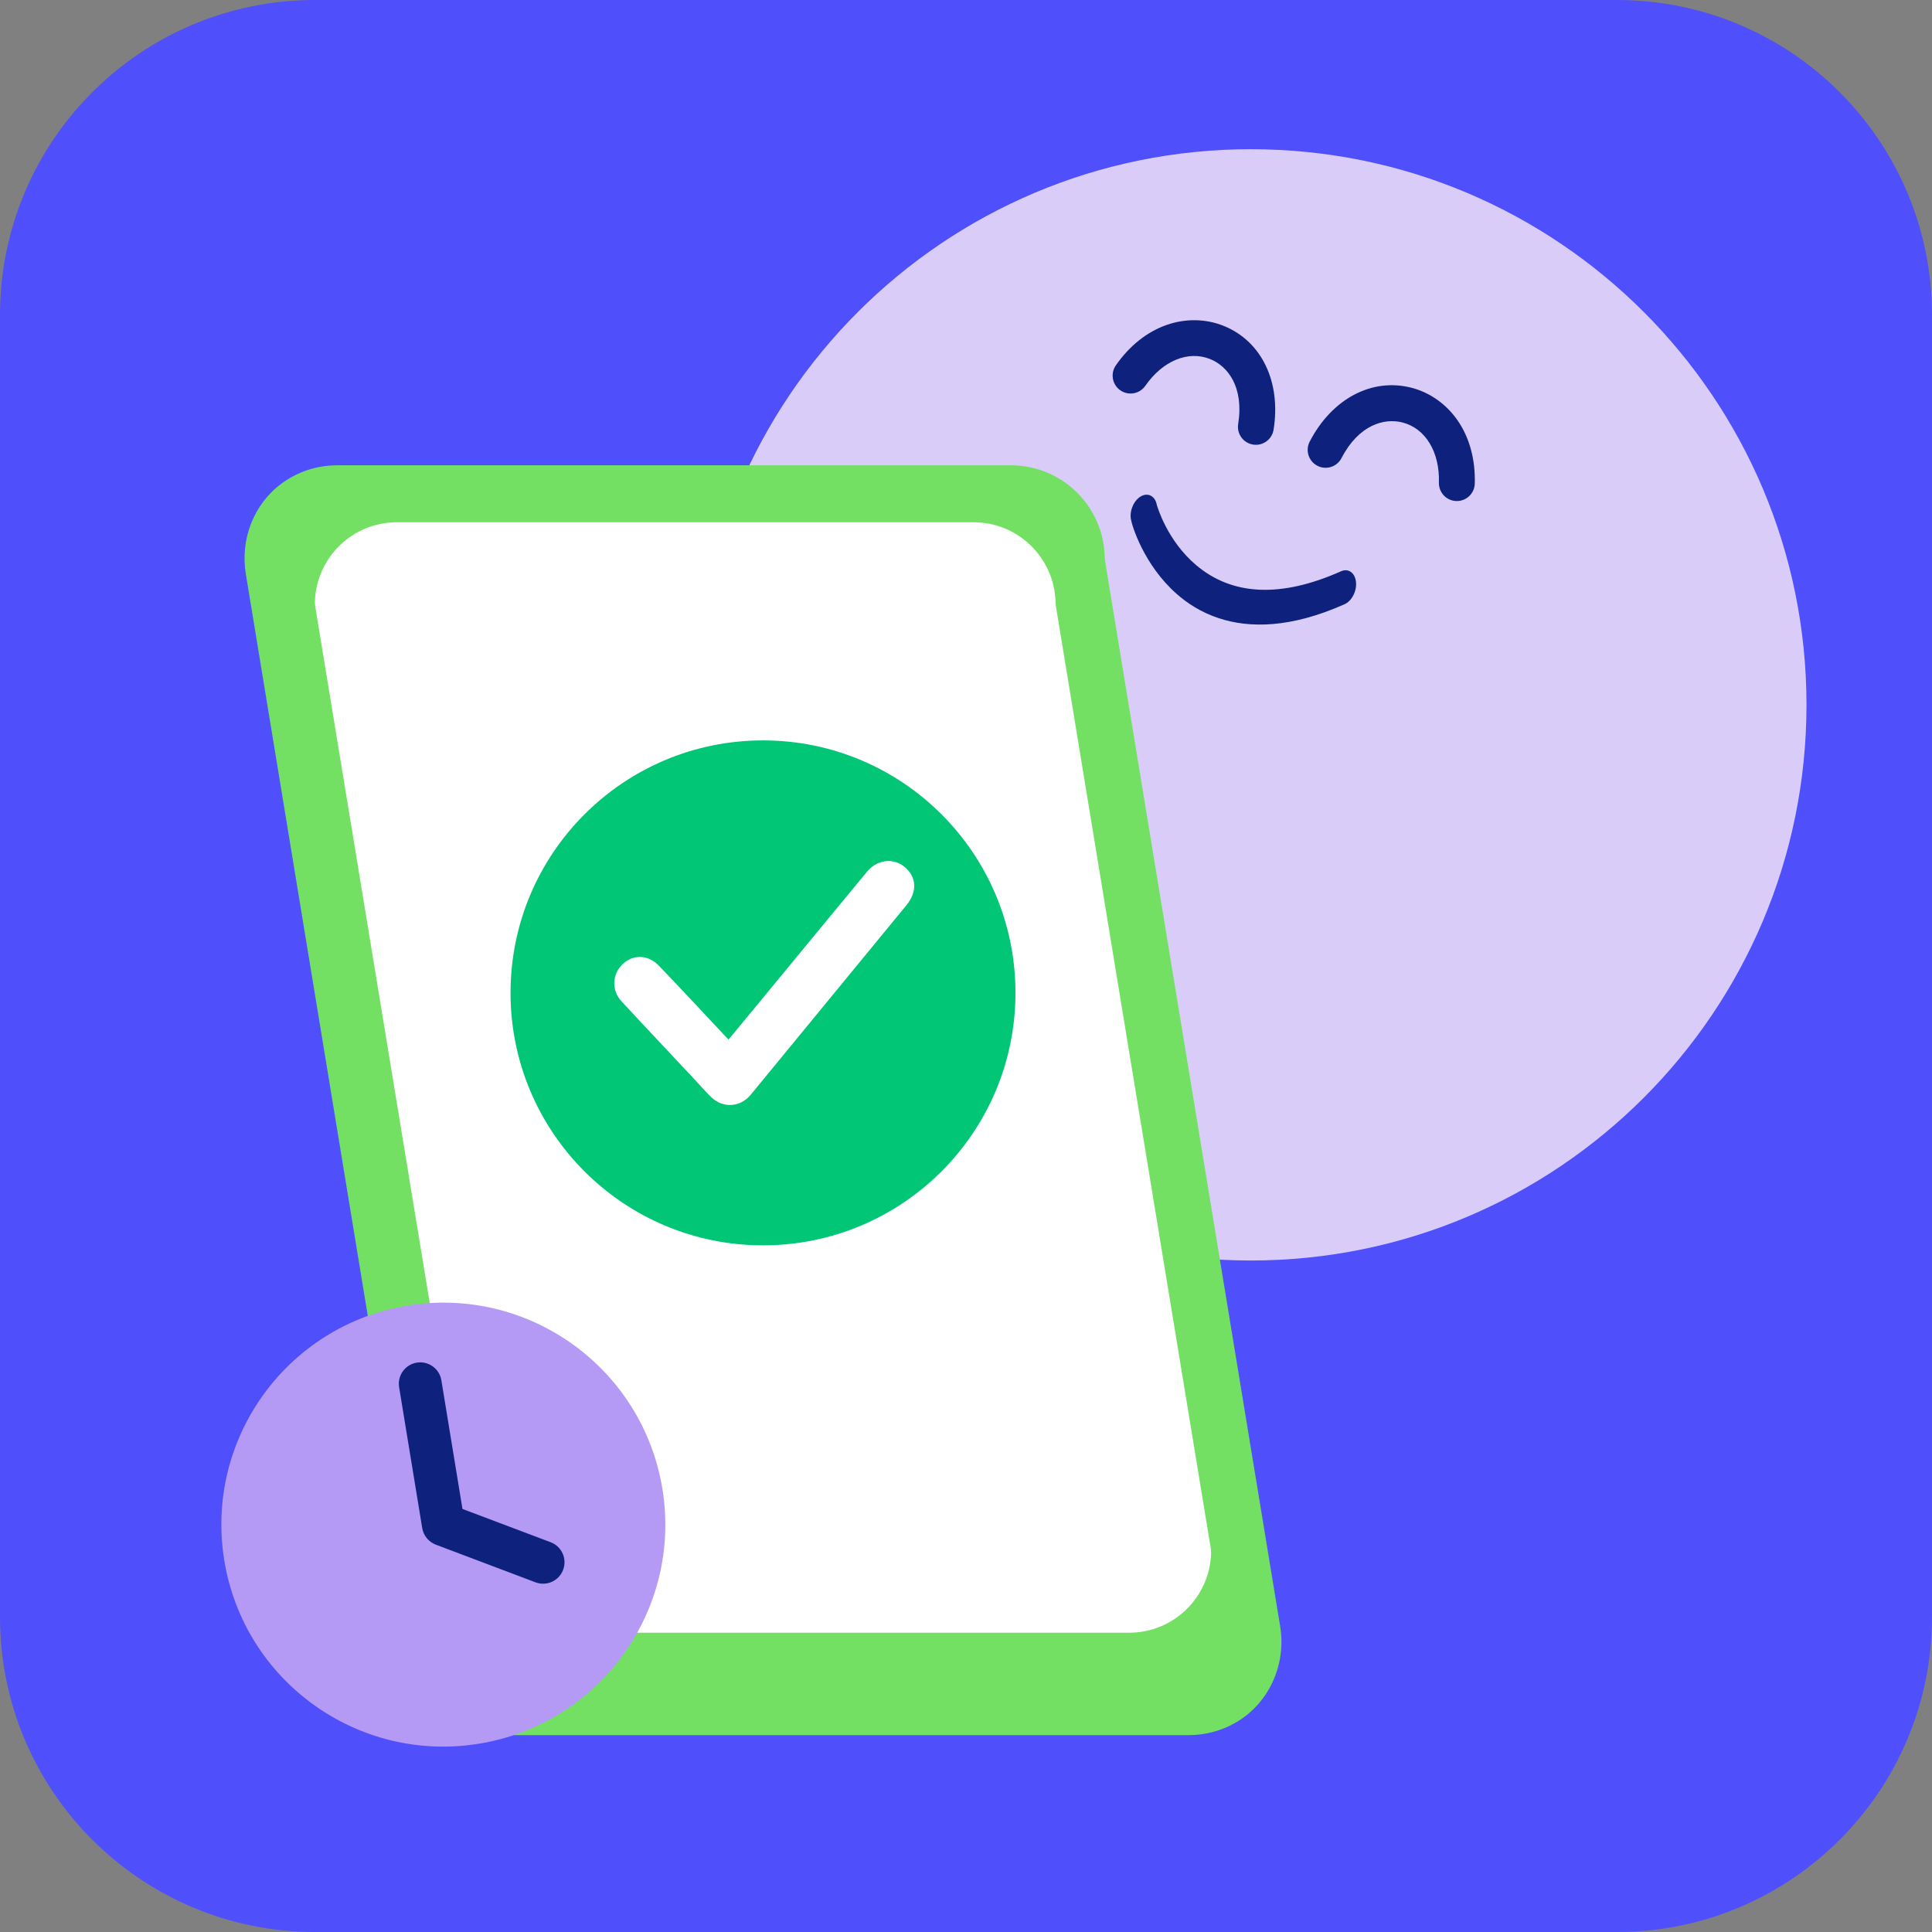
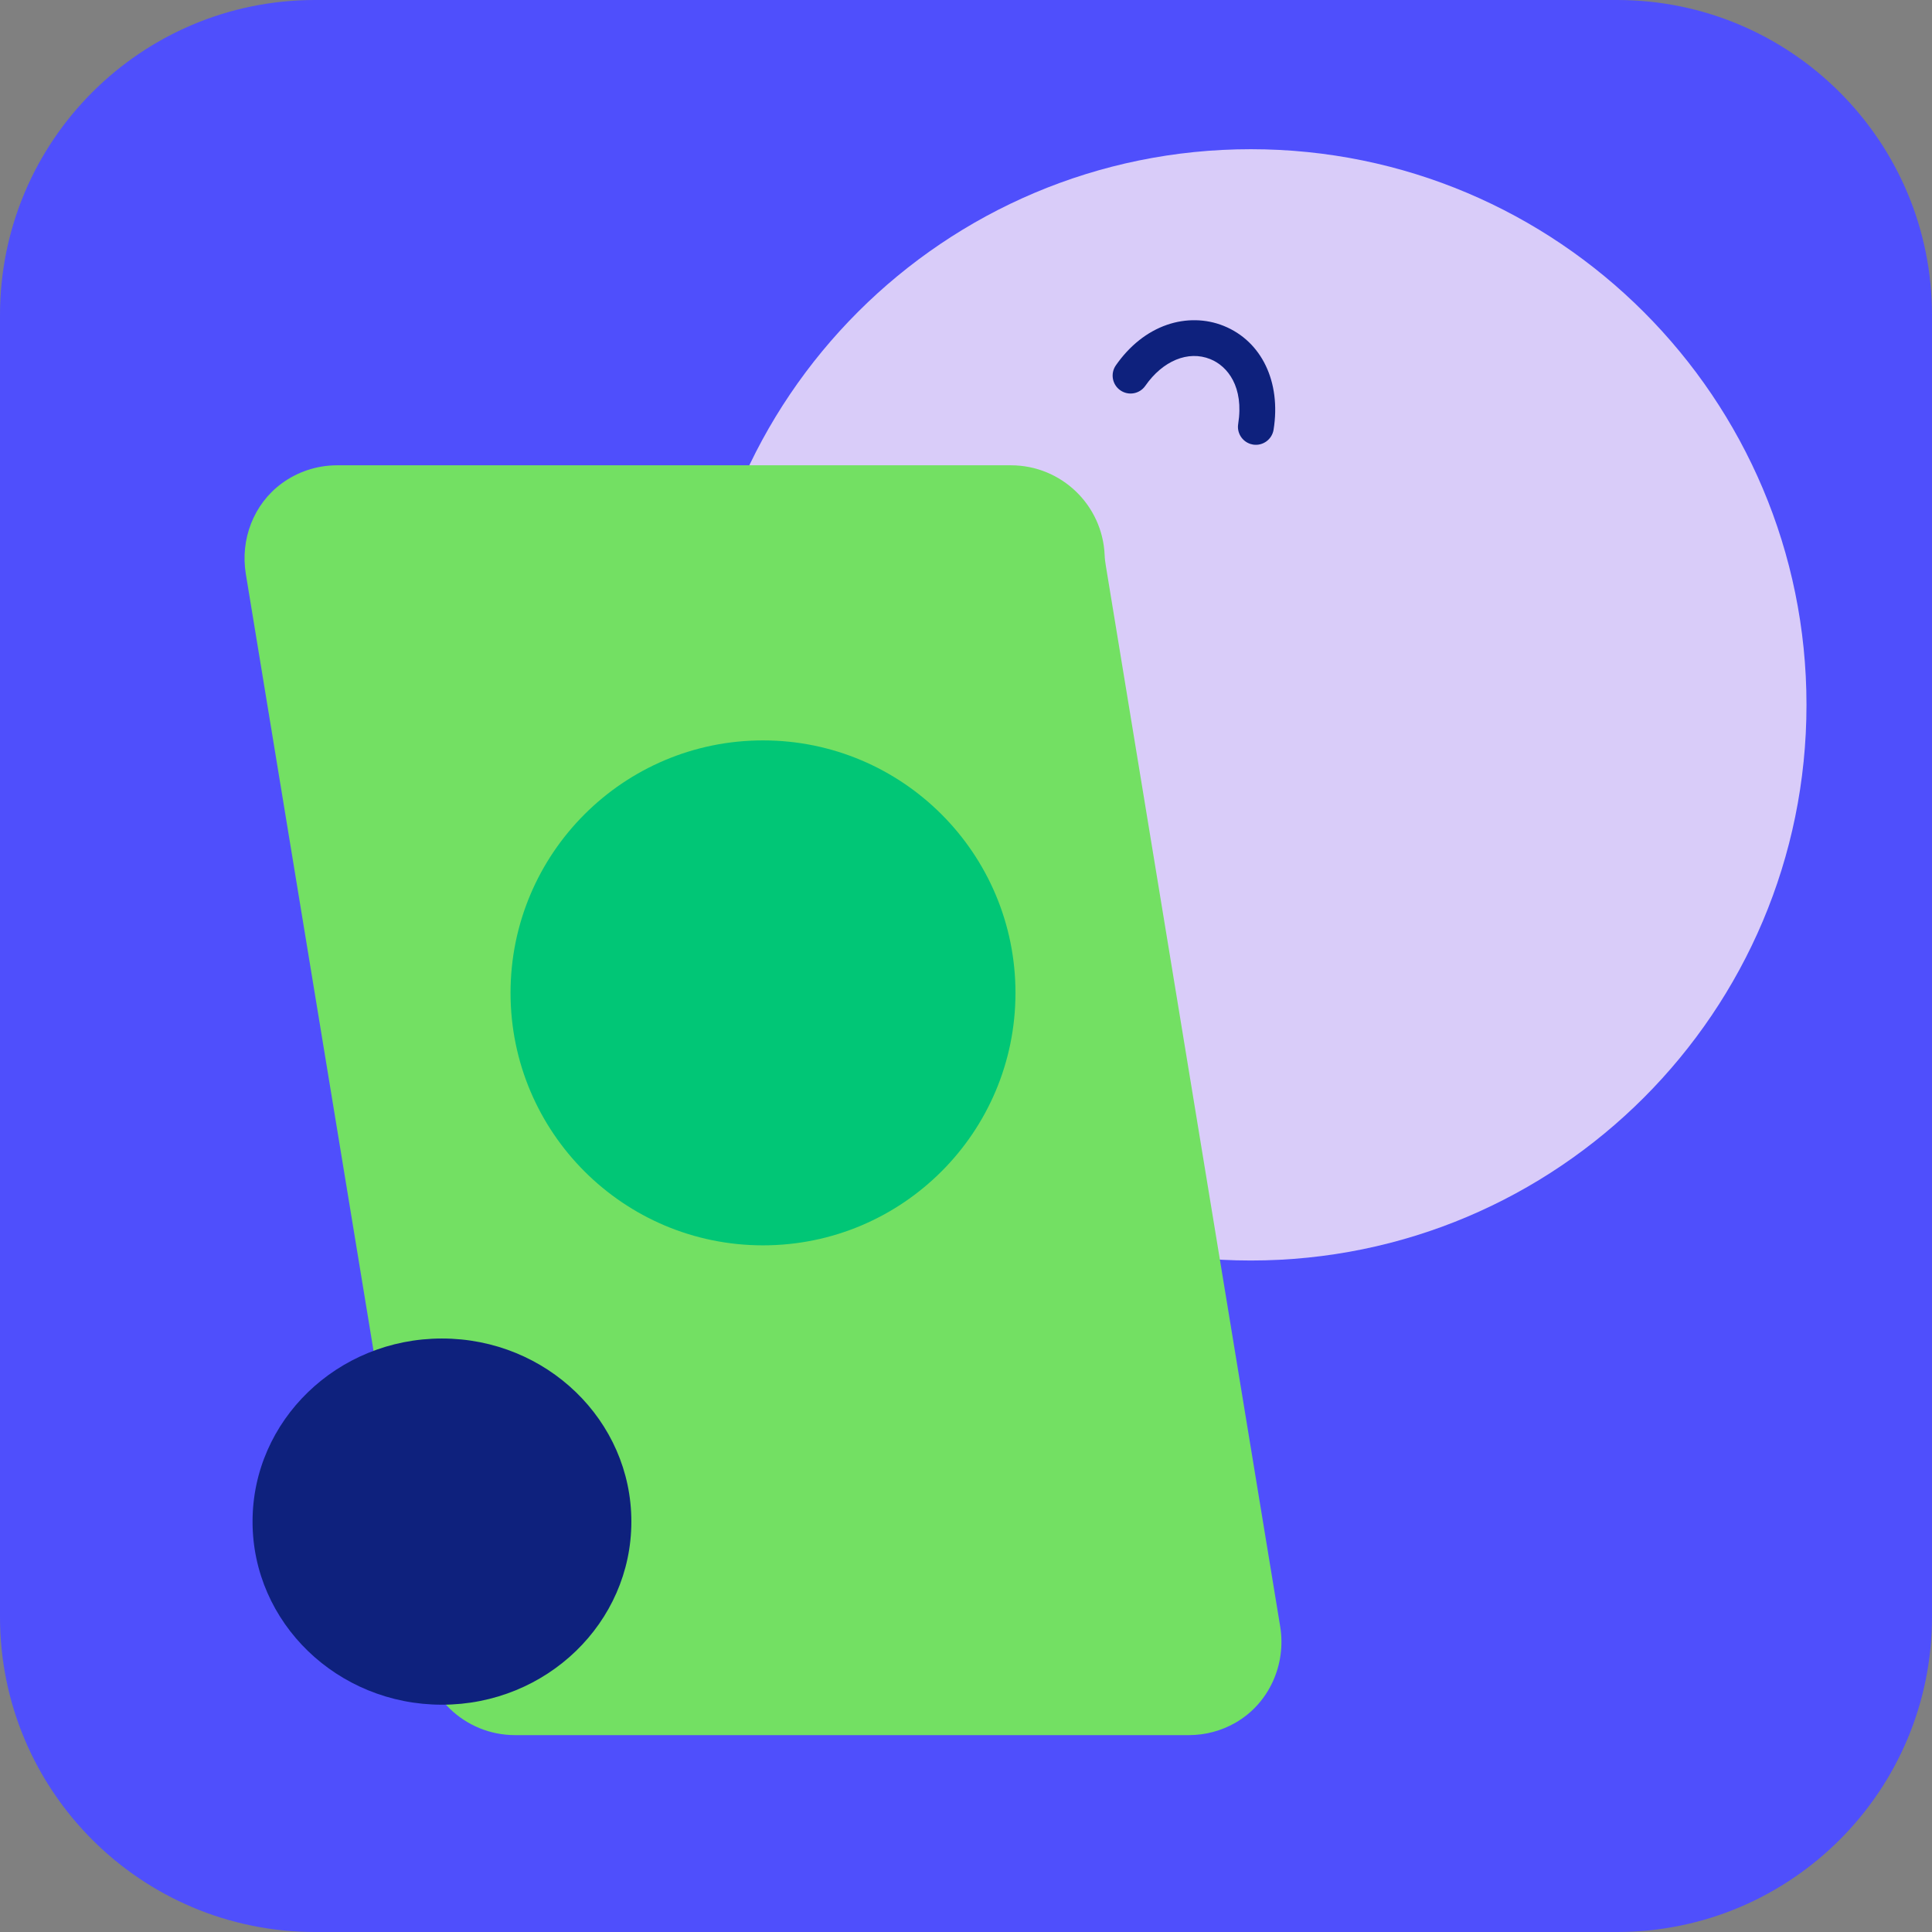
<svg xmlns="http://www.w3.org/2000/svg" width="153" height="153" viewBox="0 0 153 153" fill="none">
  <rect x="0" y="0" width="153" height="153" fill="#808080" stroke="none" />
  <g clip-path="url(#clip0_3037_1245)">
    <path d="M128.051 0H24.949C11.17 0 0 11.17 0 24.949V128.051C0 141.83 11.17 153 24.949 153H128.051C141.83 153 153 141.83 153 128.051V24.949C153 11.17 141.83 0 128.051 0Z" fill="#4F4FFC" />
    <path d="M99.056 99.823C123.359 99.823 143.06 80.122 143.06 55.819C143.06 31.517 123.359 11.816 99.056 11.816C74.754 11.816 55.053 31.517 55.053 55.819C55.053 80.122 74.754 99.823 99.056 99.823Z" fill="#D9CCF9" />
-     <path d="M96.526 48.96C95.125 48.499 94.016 47.773 93.163 47.015C90.573 44.717 89.633 41.609 89.555 41.093C89.448 40.387 89.824 39.577 90.394 39.283C90.95 38.997 91.484 39.308 91.61 39.977C91.654 40.136 92.43 42.806 94.714 44.744C97.592 47.187 101.458 47.354 106.203 45.24C106.778 44.983 107.307 45.361 107.383 46.082C107.46 46.802 107.057 47.594 106.482 47.849C102.182 49.766 98.925 49.748 96.526 48.959V48.96ZM91.613 39.995C91.615 40.007 91.619 40.021 91.62 40.033C91.62 40.023 91.617 40.011 91.613 39.995Z" fill="#0E217D" />
    <path d="M99.01 35.153C98.361 34.938 97.944 34.278 98.054 33.581C98.524 30.637 97.22 28.993 95.844 28.439C94.096 27.733 92.082 28.567 90.699 30.555C90.252 31.199 89.367 31.359 88.722 30.91C88.078 30.463 87.92 29.577 88.367 28.933C89.452 27.375 90.85 26.264 92.414 25.724C93.903 25.209 95.498 25.24 96.905 25.806C99.912 27.018 101.463 30.244 100.858 34.03C100.733 34.803 100.006 35.332 99.232 35.208C99.156 35.196 99.081 35.178 99.01 35.155V35.153Z" fill="#0E217D" />
-     <path d="M104.537 36.974C104.466 36.951 104.395 36.921 104.325 36.885C103.63 36.525 103.358 35.668 103.718 34.972C105.483 31.57 108.649 29.896 111.786 30.709C113.256 31.091 114.555 32.016 115.446 33.315C116.381 34.678 116.846 36.403 116.791 38.3C116.768 39.084 116.115 39.7 115.33 39.679C114.546 39.656 113.93 39.002 113.951 38.218C114.021 35.797 112.894 33.929 111.071 33.458C109.634 33.086 107.609 33.63 106.237 36.278C105.912 36.905 105.184 37.189 104.533 36.974H104.537Z" fill="#0E217D" />
    <path d="M94.148 137.409H40.791C36.791 137.409 33.529 134.247 33.37 130.287C33.359 130.004 33.32 129.721 33.274 129.439L19.467 45.45C19.018 42.719 20.081 39.92 22.313 38.282C23.543 37.38 25.061 36.848 26.702 36.848H80.058C84.058 36.848 87.32 40.011 87.48 43.97C87.491 44.254 87.53 44.536 87.576 44.818L101.379 128.79C101.88 131.83 100.494 134.916 97.818 136.44C96.735 137.056 95.482 137.409 94.148 137.409Z" fill="#73E063" />
-     <path d="M89.418 129.299H43.752C40.225 129.299 37.354 126.488 37.258 122.985C37.254 122.864 37.245 122.743 37.226 122.623L24.974 48.087C24.949 47.934 24.934 47.778 24.94 47.622C25.062 44.142 27.923 41.359 31.432 41.359H77.098C80.624 41.359 83.496 44.17 83.592 47.674C83.595 47.794 83.604 47.915 83.624 48.036L95.876 122.571C95.901 122.724 95.915 122.88 95.91 123.036C95.787 126.516 92.927 129.299 89.418 129.299Z" fill="white" />
    <path d="M60.425 98.622C71.467 98.622 80.418 89.67 80.418 78.628C80.418 67.586 71.467 58.634 60.425 58.634C49.383 58.634 40.431 67.586 40.431 78.628C40.431 89.67 49.383 98.622 60.425 98.622Z" fill="#01C676" />
-     <path d="M54.806 85.269C52.92 83.256 51.058 81.288 49.221 79.299C48.408 78.418 48.474 77.139 49.322 76.339C50.13 75.576 51.321 75.588 52.158 76.456C53.88 78.241 55.562 80.064 57.261 81.87C57.385 82.002 57.509 82.133 57.692 82.326C58.469 81.386 59.225 80.477 59.976 79.567C62.867 76.06 65.751 72.548 68.649 69.046C69.463 68.061 70.738 67.912 71.634 68.651C72.599 69.446 72.658 70.621 71.778 71.692C67.671 76.695 63.562 81.696 59.452 86.696C58.622 87.707 57.239 87.785 56.3 86.862C55.793 86.364 55.326 85.826 54.806 85.271V85.269Z" fill="white" />
    <path d="M35 135C43.284 135 50 128.508 50 120.5C50 112.492 43.284 106 35 106C26.716 106 20 112.492 20 120.5C20 128.508 26.716 135 35 135Z" fill="#0E217D" />
-     <path fill-rule="evenodd" clip-rule="evenodd" d="M32.264 103.394C41.842 101.823 50.884 108.315 52.455 117.895C54.025 127.475 47.533 136.515 37.954 138.085C28.376 139.656 19.334 133.164 17.763 123.584C16.192 114.006 22.684 104.964 32.264 103.394ZM31.607 109.855L33.437 121.013C33.538 121.63 33.966 122.115 34.509 122.324L42.406 125.308C43.283 125.64 44.263 125.198 44.593 124.323C44.928 123.446 44.488 122.466 43.611 122.135L36.624 119.497L34.953 109.309C34.802 108.386 33.93 107.759 33.006 107.91C32.081 108.061 31.456 108.934 31.607 109.857H31.604L31.607 109.855Z" fill="#B49AF4" />
  </g>
  <defs>
    <clipPath id="clip0_3037_1245">
      <rect width="153" height="153" fill="white" />
    </clipPath>
  </defs>
</svg>